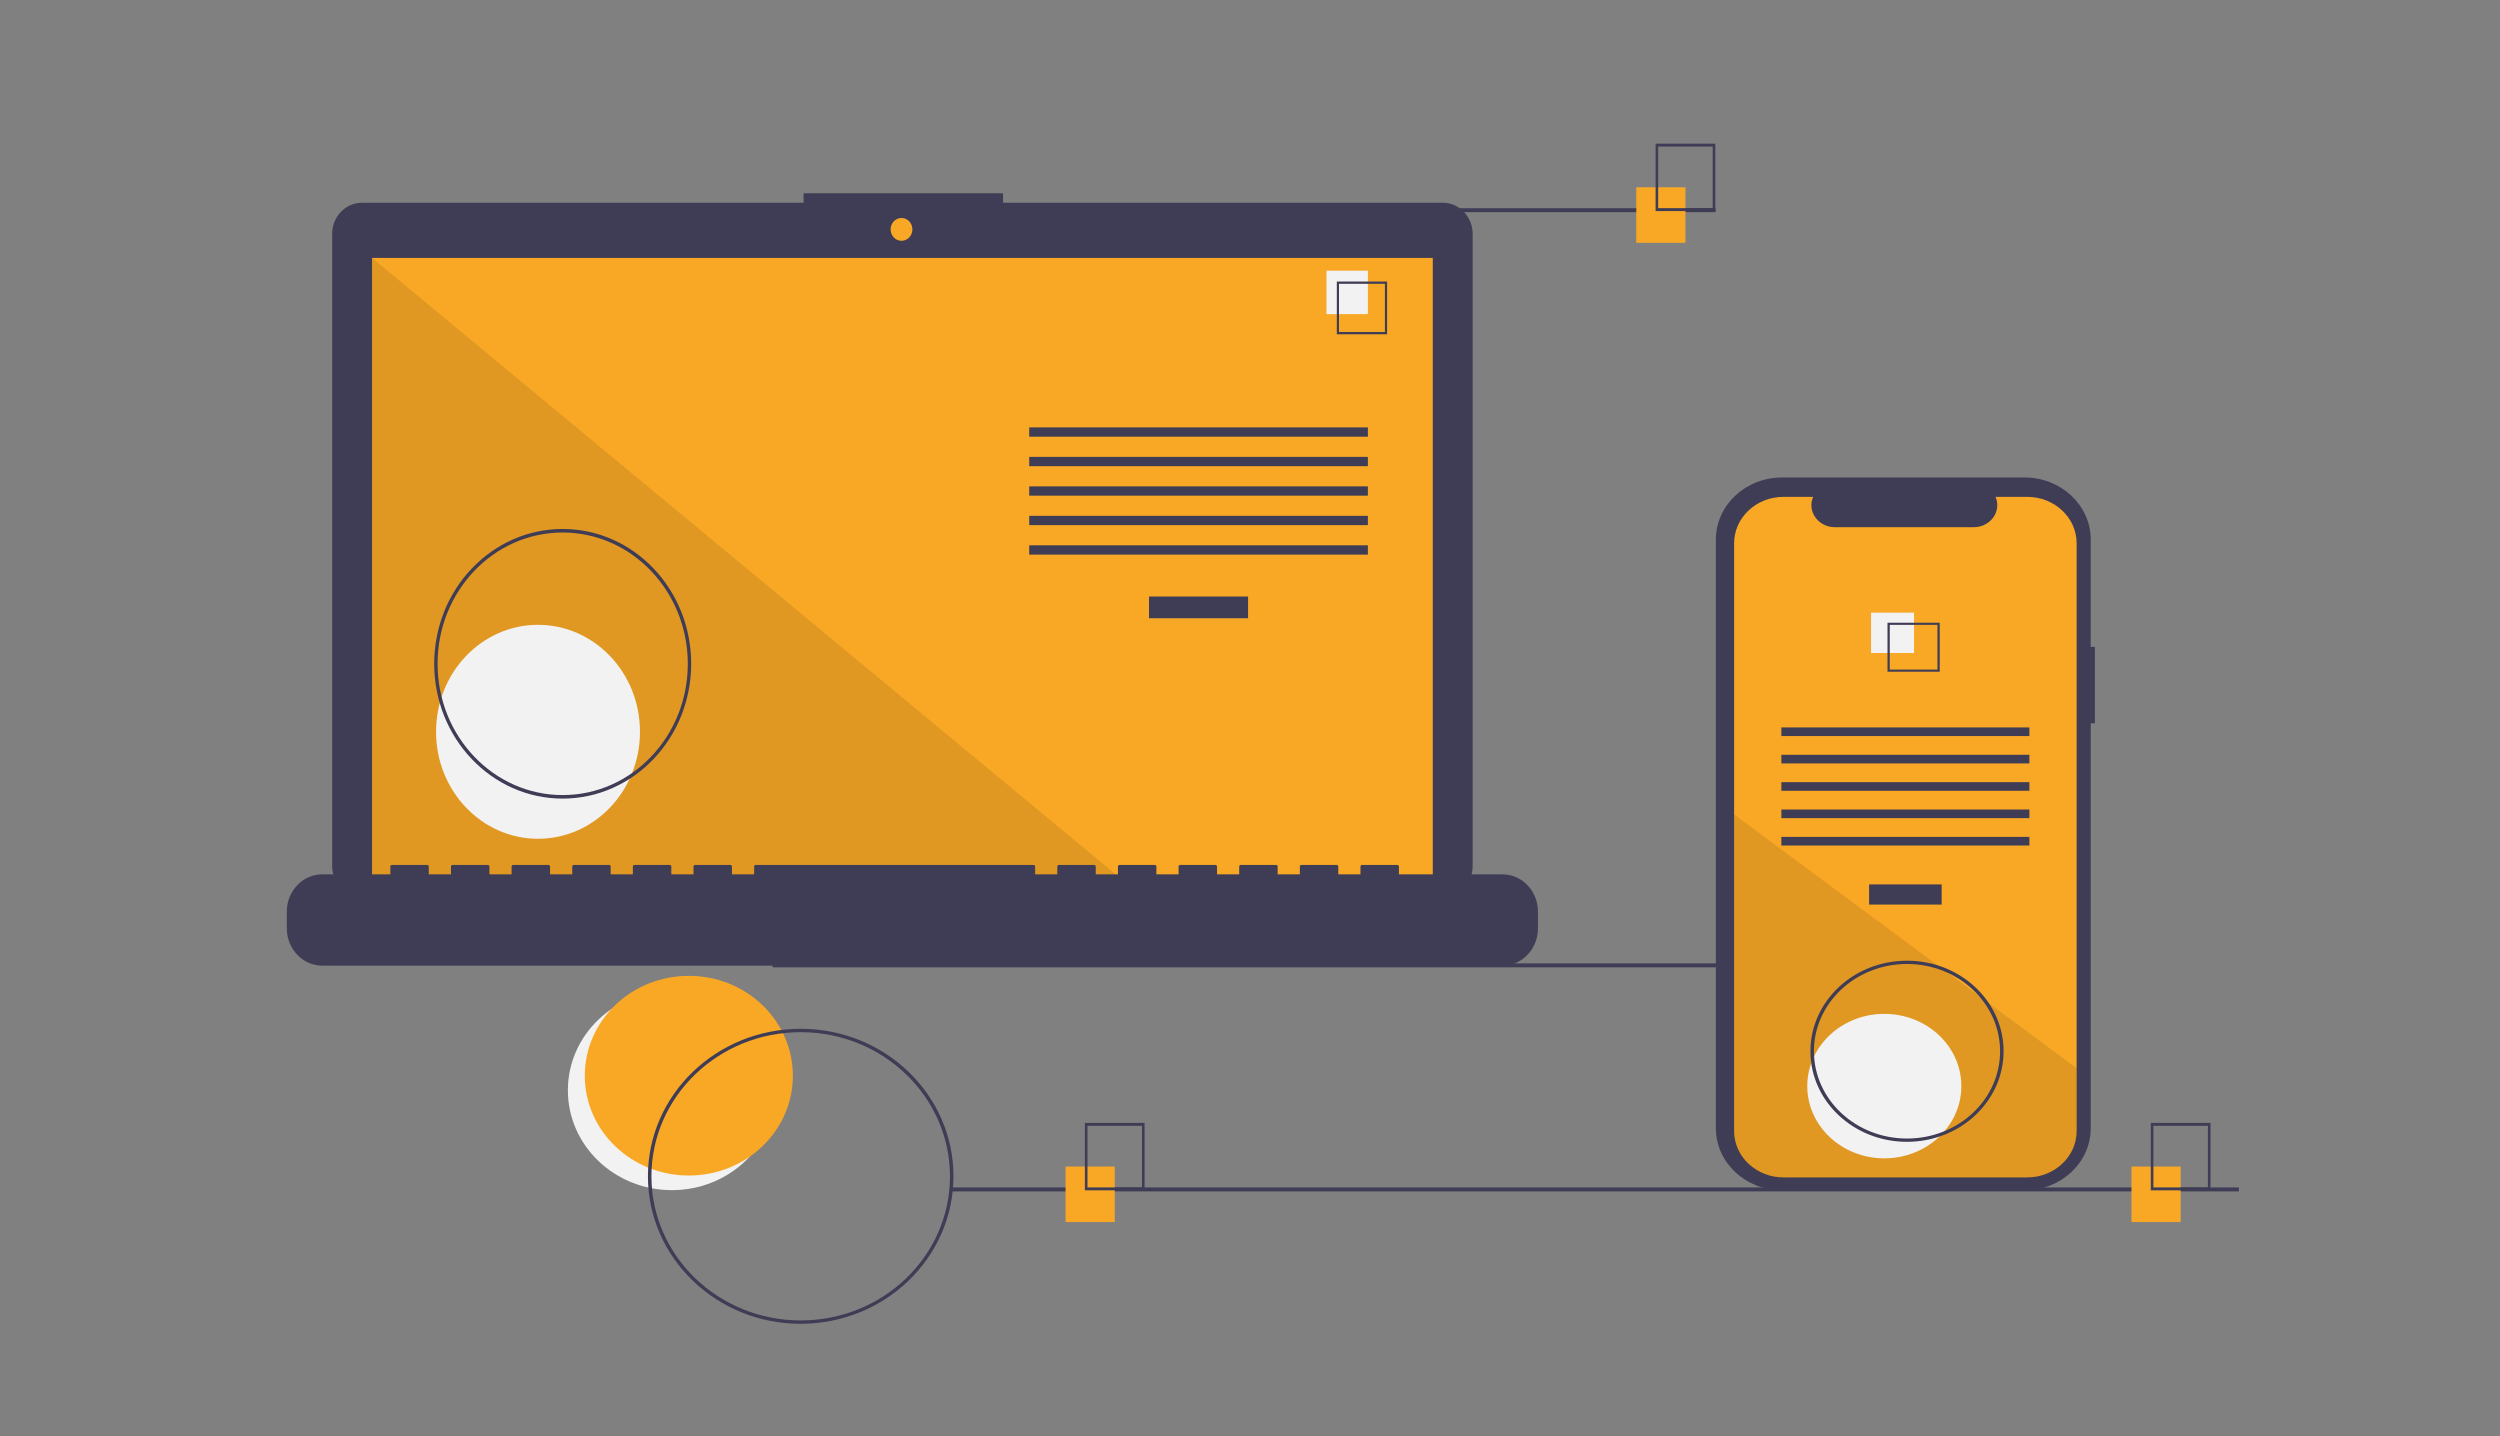
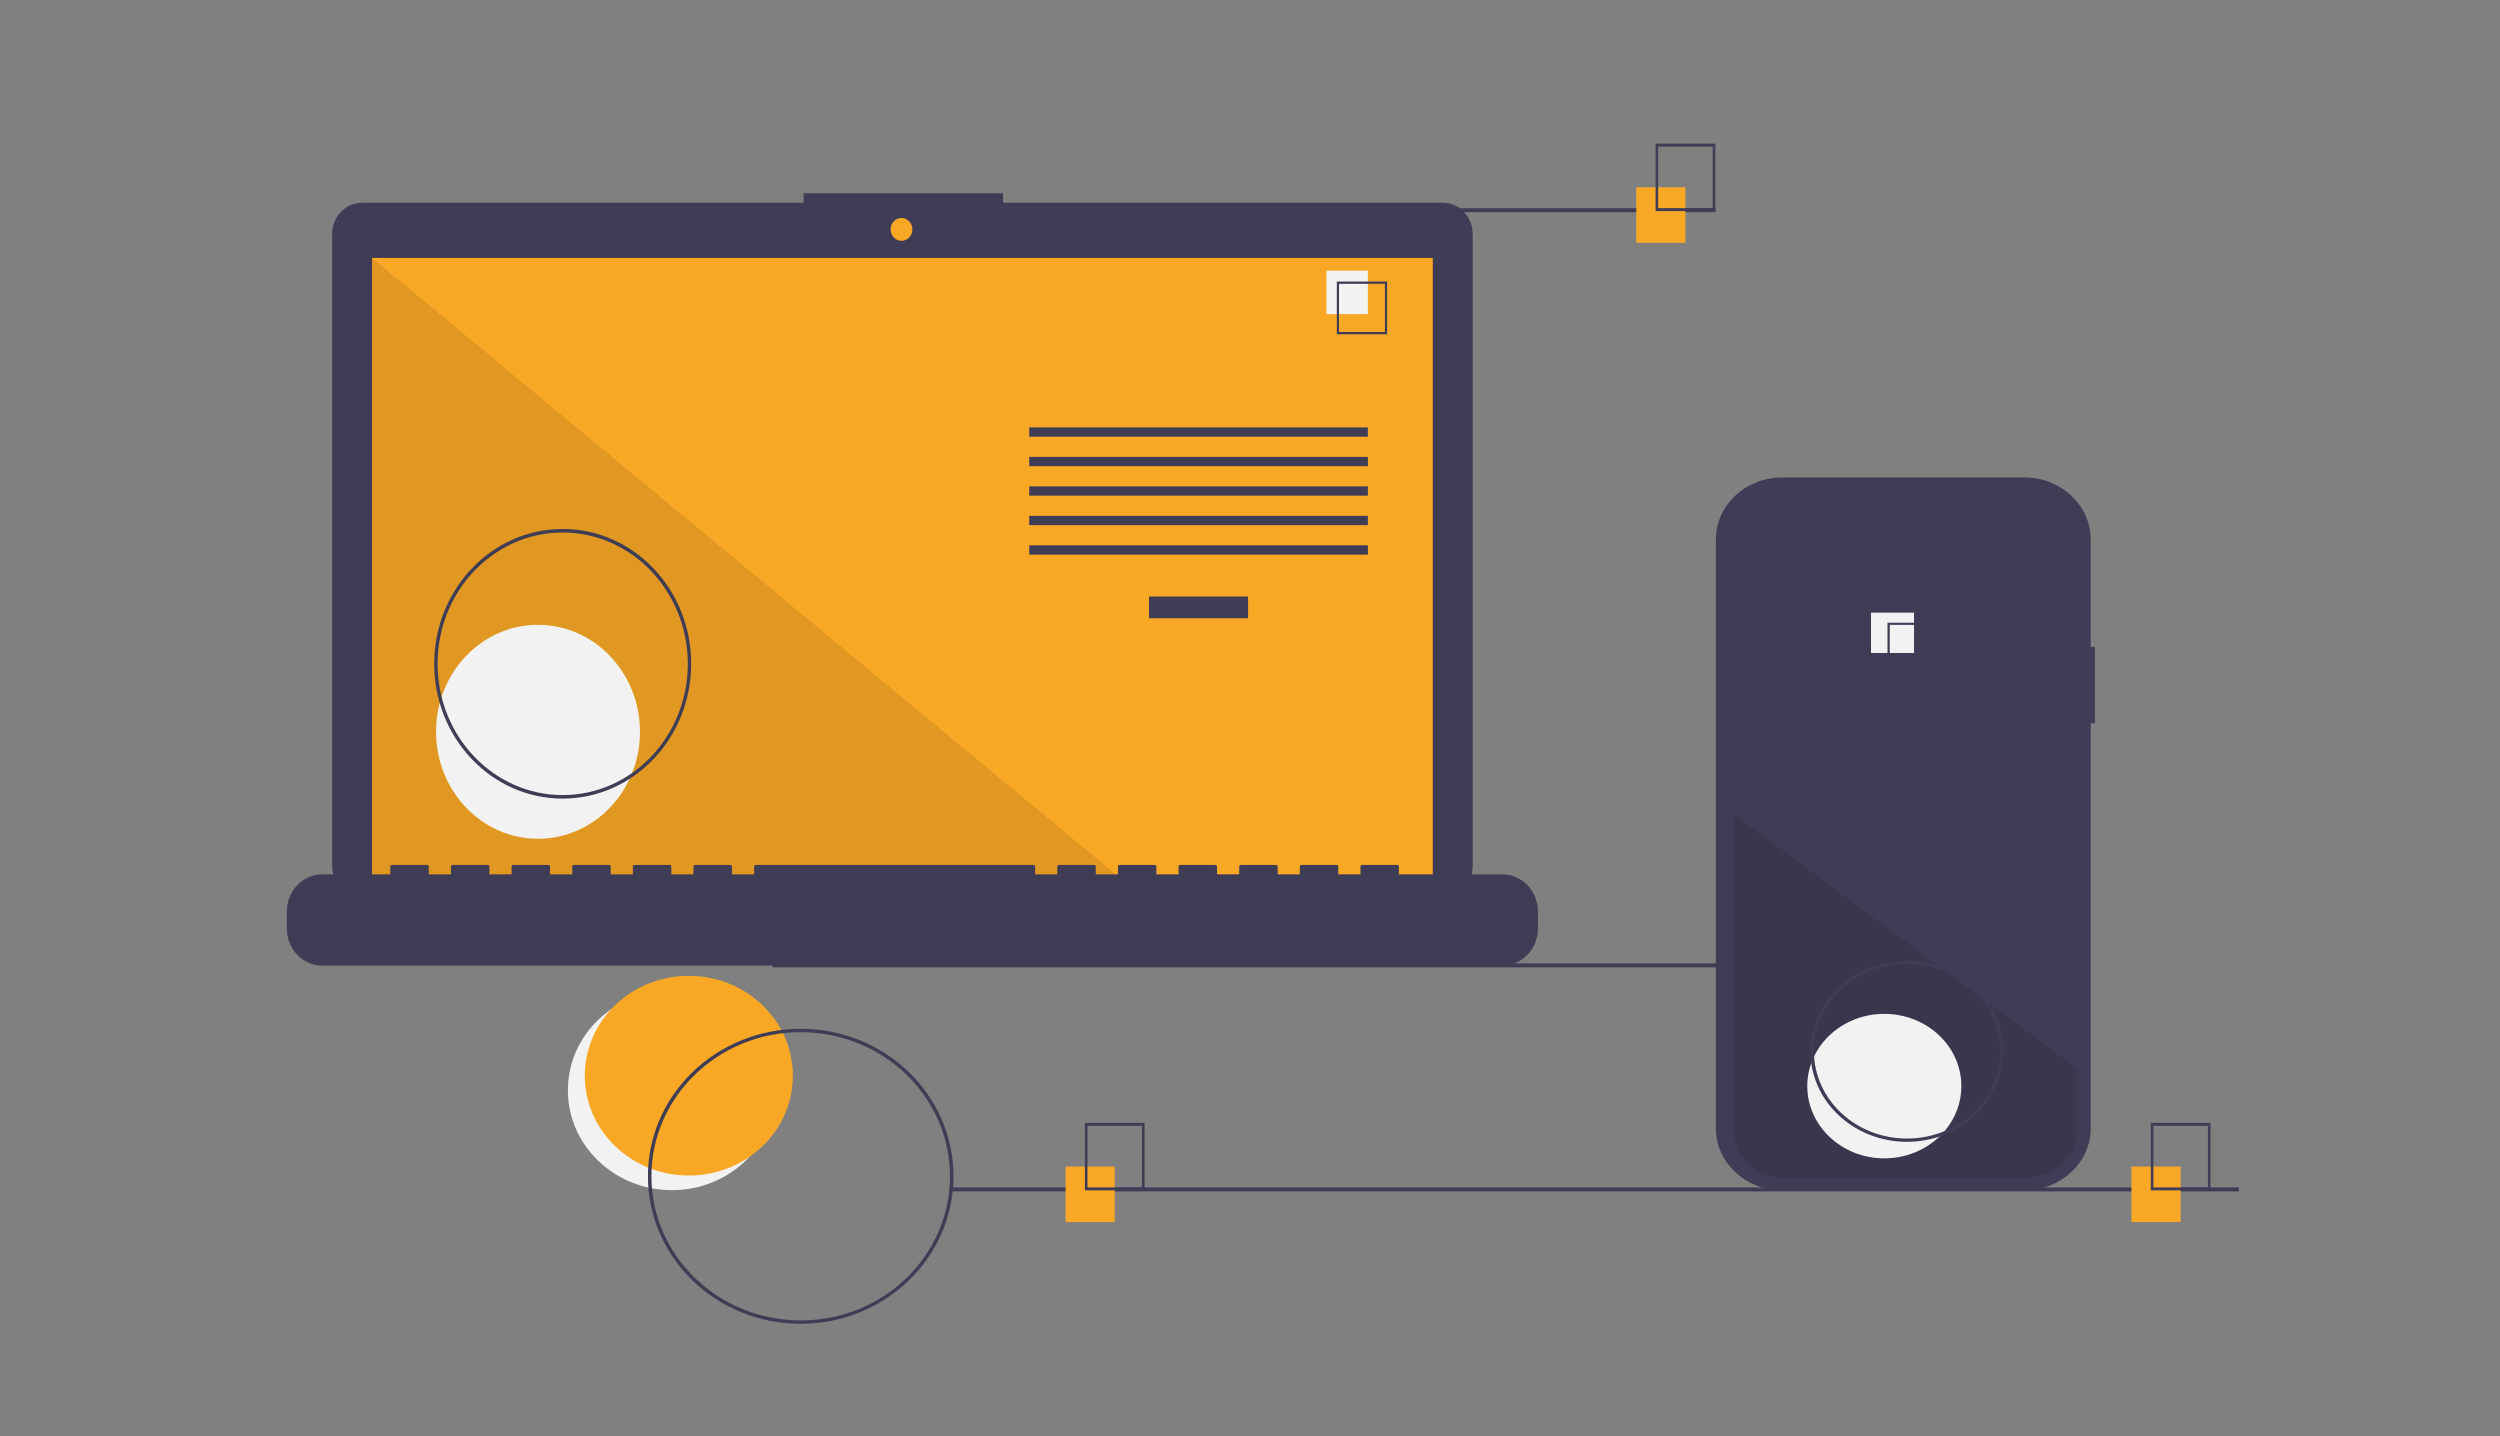
<svg xmlns="http://www.w3.org/2000/svg" version="1.1" id="b6117b06-2b45-45bc-b789-4a82ab6612dd" x="0px" y="0px" width="1139.171px" height="654.543px" viewBox="0 0 1139.171 654.543" enable-background="new 0 0 1139.171 654.543" xml:space="preserve">
  <rect x="0" y="0" width="1139.171" height="654.543" fill="#808080" stroke="none" />
  <title>progressive_app</title>
  <ellipse fill="#F2F2F2" cx="306.167" cy="496.818" rx="47.405" ry="45.493" />
  <ellipse fill="#F9A826" cx="313.875" cy="490.16" rx="47.405" ry="45.494" />
  <rect x="352.053" y="438.965" fill="#3F3D56" width="586.528" height="1.81" />
  <path fill="#3F3D56" d="M657.49,92.39H457.054v-4.334h-90.885v4.334H164.907c-7.487,0-13.558,6.369-13.558,14.226l0,0v287.971  c0,7.856,6.07,14.226,13.558,14.226H657.49c7.486,0,13.559-6.368,13.559-14.226V106.616C671.046,98.759,664.976,92.39,657.49,92.39  L657.49,92.39z" />
  <rect x="169.526" y="117.53" fill="#F9A826" width="483.345" height="286.079" />
  <ellipse fill="#F9A826" cx="410.786" cy="104.527" rx="4.958" ry="5.202" />
  <polygon opacity="0.1" enable-background="new    " points="514.643,403.609 169.526,403.609 169.526,117.531 " />
  <ellipse fill="#F2F2F2" cx="245.156" cy="333.455" rx="46.46" ry="48.748" />
  <rect x="523.562" y="271.815" fill="#3F3D56" width="45.149" height="9.899" />
  <rect x="468.979" y="194.747" fill="#3F3D56" width="154.318" height="4.242" />
  <rect x="468.979" y="208.181" fill="#3F3D56" width="154.318" height="4.242" />
  <rect x="468.979" y="221.615" fill="#3F3D56" width="154.318" height="4.243" />
  <rect x="468.979" y="235.049" fill="#3F3D56" width="154.318" height="4.242" />
  <rect x="468.979" y="248.482" fill="#3F3D56" width="154.318" height="4.243" />
  <rect x="604.427" y="123.334" fill="#F2F2F2" width="18.869" height="19.798" />
  <path fill="#3F3D56" d="M632.056,152.324h-22.912v-24.04h22.912V152.324z M610.14,151.278h20.92v-21.95h-20.92V151.278z" />
  <path fill="#3F3D56" d="M684.619,398.409h-47.17v-3.566c0-0.391-0.303-0.707-0.674-0.707l0,0h-16.176  c-0.371,0-0.674,0.316-0.674,0.707l0,0v3.566H609.82v-3.566c0-0.391-0.303-0.707-0.676-0.707l0,0H592.97  c-0.371,0-0.672,0.316-0.672,0.707l0,0v3.566h-10.107v-3.566c0-0.391-0.305-0.707-0.676-0.707l0,0h-16.172  c-0.373,0-0.674,0.316-0.674,0.707l0,0v3.566h-10.108v-3.566c0-0.391-0.301-0.707-0.674-0.707l0,0h-16.173  c-0.372,0-0.673,0.316-0.673,0.707l0,0v3.566h-10.107v-3.566c0-0.391-0.303-0.707-0.675-0.707l0,0h-16.172  c-0.373,0-0.674,0.316-0.674,0.707l0,0v3.566h-10.109v-3.566c0-0.391-0.301-0.707-0.673-0.707l0,0h-16.173  c-0.373,0-0.674,0.316-0.674,0.707l0,0v3.566h-10.107v-3.566c0-0.391-0.302-0.707-0.674-0.707l0,0H344.312  c-0.372,0-0.673,0.316-0.673,0.707l0,0v3.566H333.53v-3.566c0-0.391-0.302-0.707-0.674-0.707l0,0h-16.173  c-0.372,0-0.674,0.316-0.674,0.707l0,0v3.566h-10.108v-3.566c0-0.391-0.302-0.707-0.674-0.707l0,0h-16.173  c-0.373,0-0.674,0.316-0.674,0.707l0,0v3.566h-10.108v-3.566c0-0.391-0.301-0.707-0.674-0.707l0,0h-16.172  c-0.372,0-0.674,0.316-0.674,0.707l0,0v3.566h-10.108v-3.566c0-0.391-0.302-0.707-0.674-0.707l0,0h-16.173  c-0.372,0-0.674,0.316-0.674,0.707l0,0v3.566h-10.108v-3.566c0-0.391-0.302-0.707-0.673-0.707l0,0h-16.173  c-0.373,0-0.674,0.316-0.674,0.707l0,0v3.566h-10.108v-3.566c0-0.391-0.302-0.707-0.674-0.707l0,0H178.54  c-0.372,0-0.674,0.316-0.674,0.707l0,0v3.566h-30.999c-8.932,0-16.173,7.597-16.173,16.97v7.671c0,9.373,7.241,16.97,16.173,16.97  h537.752c8.932,0,16.174-7.597,16.174-16.97v-7.671C700.792,406.006,693.55,398.409,684.619,398.409z" />
  <path fill="#3F3D56" d="M256.401,363.903c-32.336,0-58.551-27.507-58.551-61.436s26.214-61.433,58.551-61.433  s58.551,27.504,58.551,61.433C314.916,336.381,288.723,363.864,256.401,363.903z M256.401,242.652  c-31.485,0-57.01,26.781-57.01,59.816c0,33.035,25.524,59.817,57.01,59.817c31.486,0,57.01-26.781,57.01-59.817  C313.376,269.448,287.873,242.689,256.401,242.652z" />
  <rect x="577.703" y="94.872" fill="#3F3D56" width="204.045" height="1.808" />
  <rect x="433.671" y="541.08" fill="#3F3D56" width="586.528" height="1.807" />
  <rect x="485.545" y="531.553" fill="#F9A826" width="22.405" height="25.303" />
  <path fill="#3F3D56" d="M521.552,542.396h-27.206v-30.726h27.206V542.396z M495.53,541.061h24.84v-28.053h-24.84V541.061z" />
  <rect x="745.601" y="85.345" fill="#F9A826" width="22.404" height="25.302" />
  <path fill="#3F3D56" d="M781.609,96.189h-27.205V65.464h27.205V96.189z M755.585,94.853h24.84V66.8h-24.84V94.853z" />
  <rect x="971.25" y="531.553" fill="#F9A826" width="22.406" height="25.303" />
  <path fill="#3F3D56" d="M1007.257,542.396h-27.205v-30.726h27.205V542.396z M981.236,541.061h24.84v-28.053h-24.84V541.061z" />
  <path fill="#3F3D56" d="M954.583,294.758h-1.904v-48.893c0-15.628-13.51-28.297-30.176-28.297l0,0H812.037  c-16.666,0-30.176,12.669-30.176,28.297l0,0v268.226c0,15.629,13.51,28.298,30.176,28.298l0,0h110.469  c16.666,0,30.176-12.669,30.176-28.298l0,0V329.56h1.904v-34.802H954.583z" />
-   <path fill="#F9A826" d="M946.253,247.529v267.834c0.002,11.671-10.086,21.136-22.531,21.138h-111  c-12.447-0.002-22.537-9.467-22.533-21.138V247.529c0-11.669,10.088-21.127,22.533-21.129h13.467  c-2.232,5.133,0.396,10.993,5.871,13.085c1.283,0.491,2.654,0.743,4.041,0.743h63.285c5.914,0,10.709-4.495,10.709-10.039  c0-1.299-0.27-2.586-0.793-3.79h14.42C936.167,226.401,946.253,235.86,946.253,247.529z" />
  <rect x="851.687" y="402.999" fill="#3F3D56" width="33.066" height="9.188" />
  <rect x="811.712" y="331.461" fill="#3F3D56" width="113.018" height="3.938" />
  <rect x="811.712" y="343.931" fill="#3F3D56" width="113.018" height="3.938" />
  <rect x="811.712" y="356.4" fill="#3F3D56" width="113.018" height="3.938" />
  <rect x="811.712" y="368.87" fill="#3F3D56" width="113.018" height="3.938" />
  <rect x="811.712" y="381.341" fill="#3F3D56" width="113.018" height="3.938" />
  <rect x="852.572" y="279.167" fill="#F2F2F2" width="19.598" height="18.377" />
  <path fill="#3F3D56" d="M860.076,283.762v22.314h23.795v-22.314H860.076z M882.839,305.108h-21.732V284.73h21.732V305.108z" />
  <path opacity="0.1" enable-background="new    " d="M946.253,486.761v28.604c0.002,11.671-10.086,21.136-22.531,21.138h-111  c-12.447-0.002-22.537-9.467-22.533-21.138V371.146l93.516,69.274l1.602,1.187l17.396,12.883l1.623,1.208L946.253,486.761z" />
  <ellipse fill="#F2F2F2" cx="858.621" cy="494.904" rx="35.102" ry="32.915" />
  <path fill="#3F3D56" d="M364.855,603.217c-38.447,0-69.615-30.094-69.615-67.216s31.168-67.214,69.615-67.214  s69.615,30.092,69.615,67.214C434.428,573.106,403.285,603.175,364.855,603.217z M364.855,470.332  c-37.563,0-68.015,29.4-68.015,65.669c0,36.271,30.451,65.671,68.015,65.671s68.015-29.4,68.015-65.671  C432.828,499.751,402.401,470.373,364.855,470.332z" />
  <path fill="#3F3D56" d="M868.964,520.293c-24.305,0-44.01-18.477-44.01-41.268s19.705-41.268,44.01-41.268  c24.307,0,44.01,18.477,44.01,41.268C912.949,501.806,893.259,520.268,868.964,520.293z M868.964,439.259  c-23.422,0-42.408,17.804-42.408,39.768c0,21.963,18.986,39.766,42.408,39.766c23.424,0,42.41-17.803,42.41-39.766l0,0  C911.347,457.072,892.376,439.282,868.964,439.259z" />
</svg>